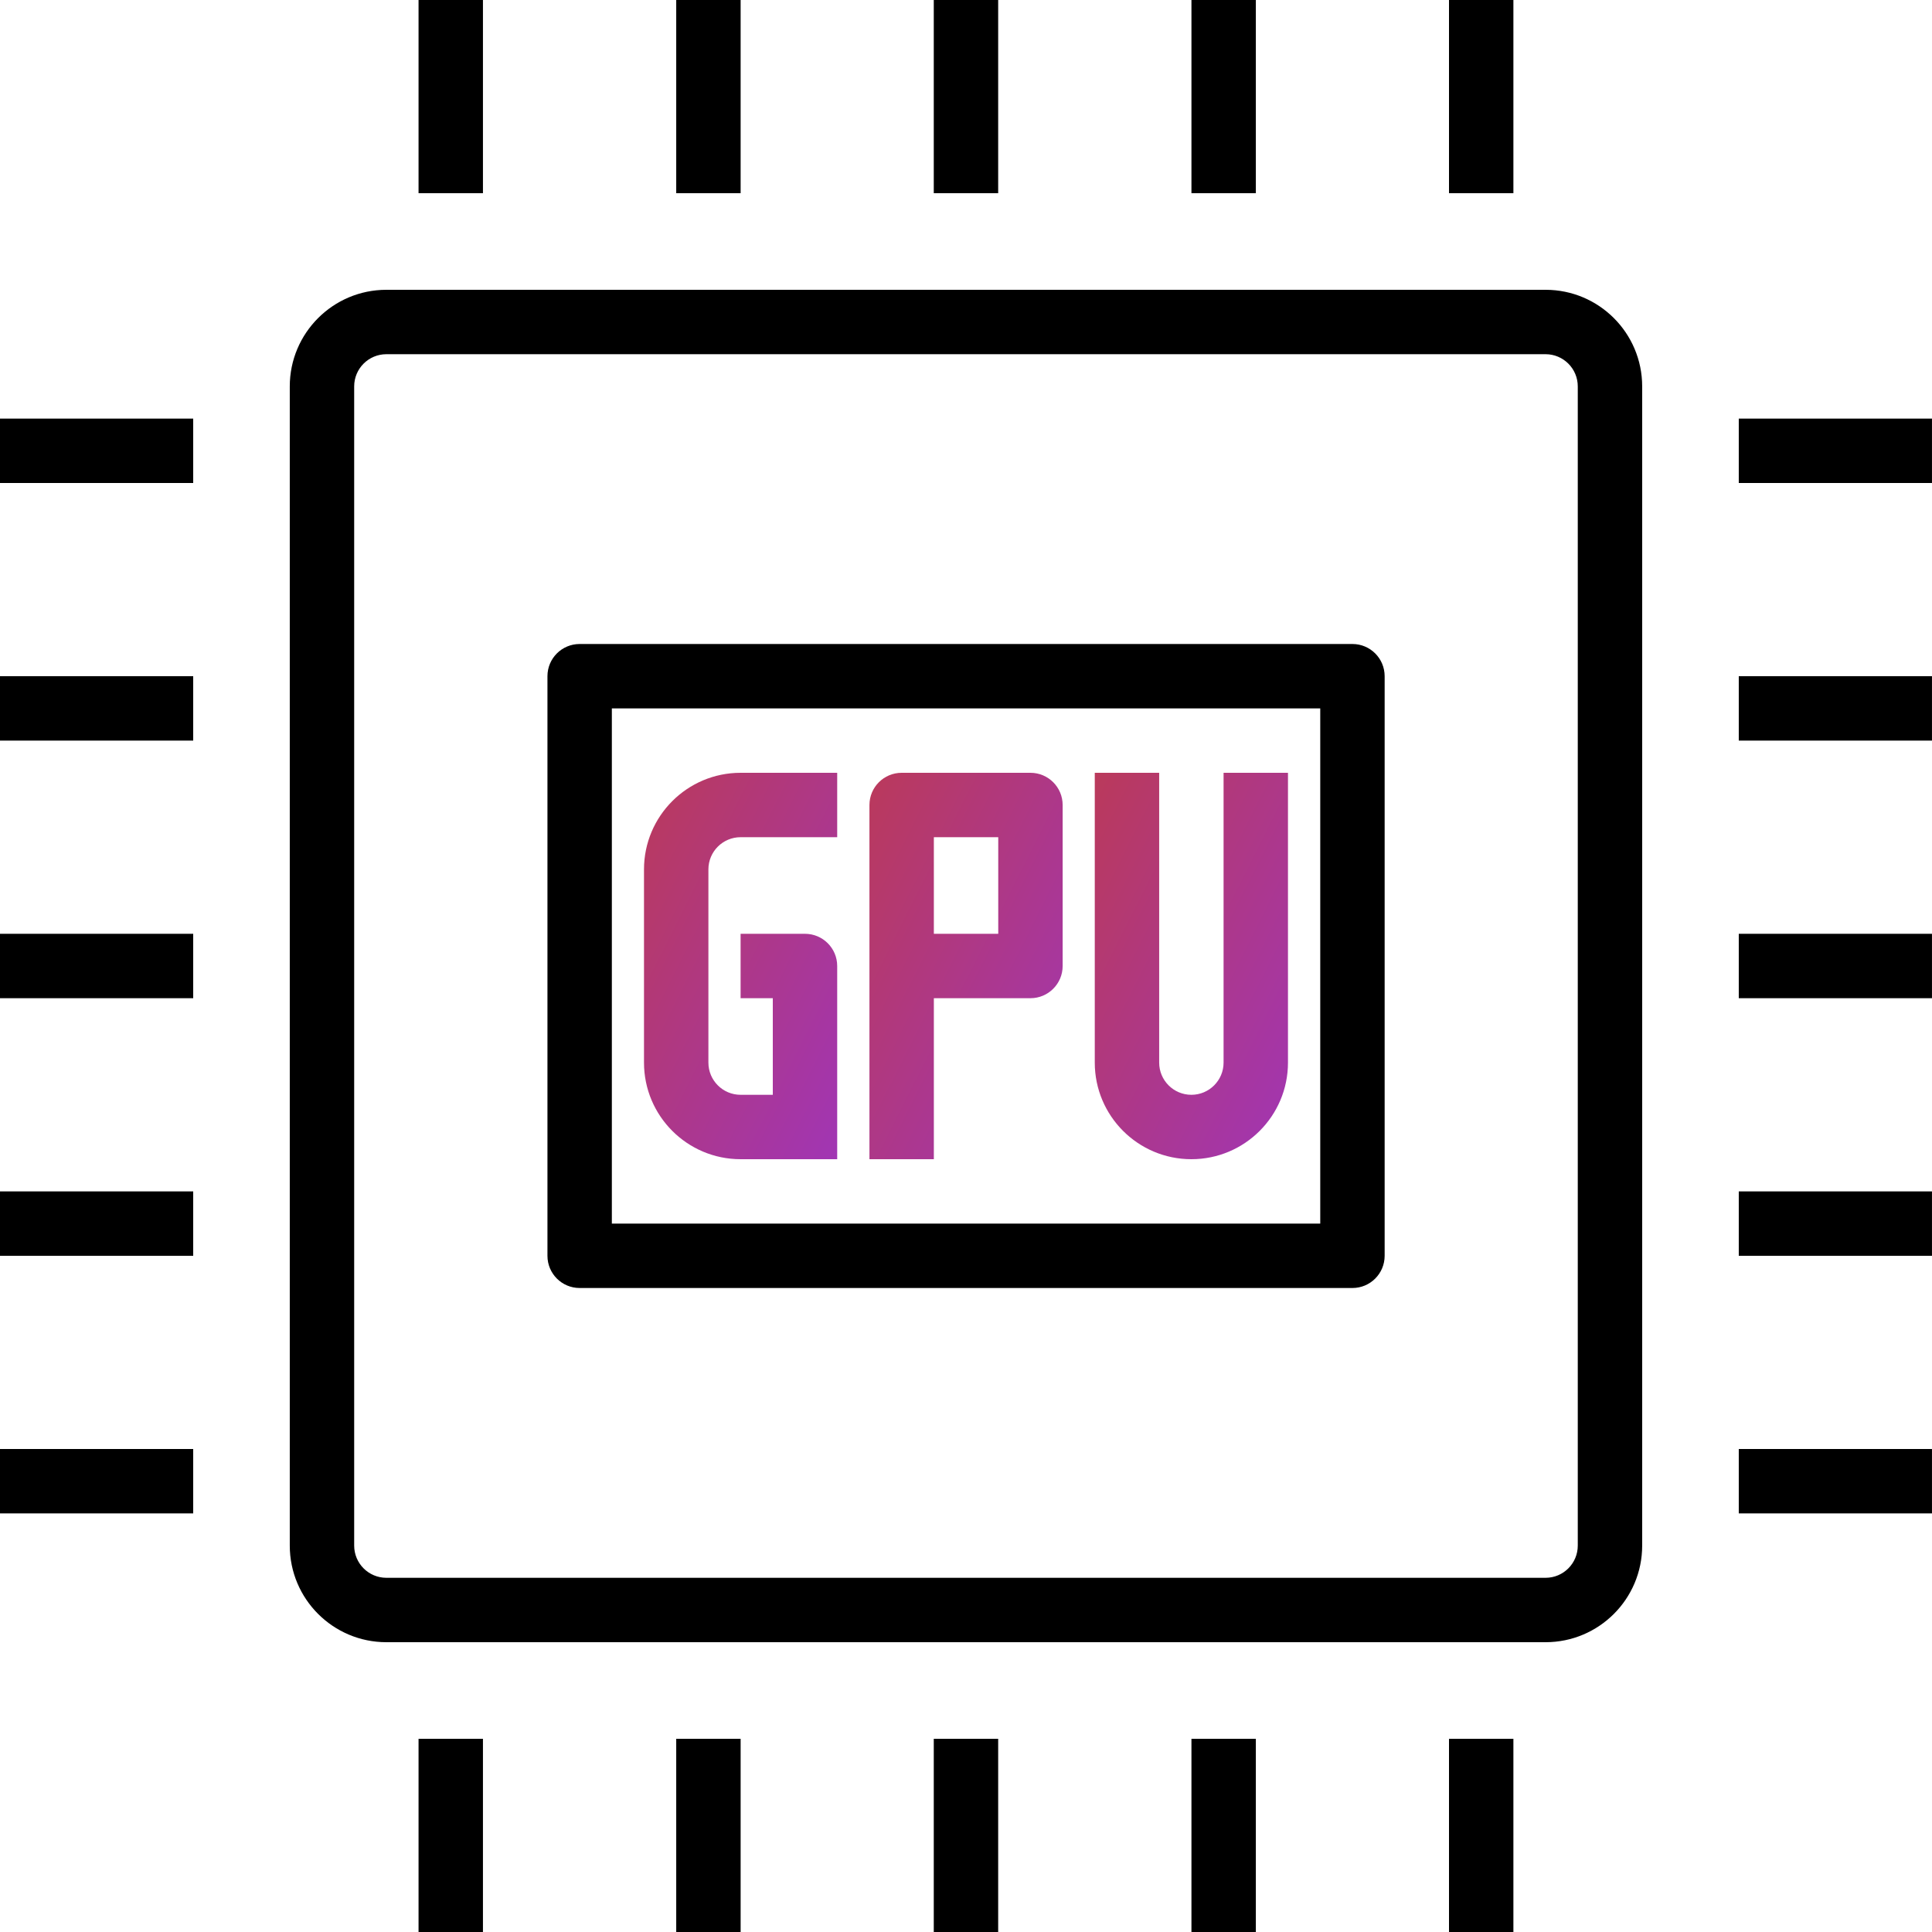
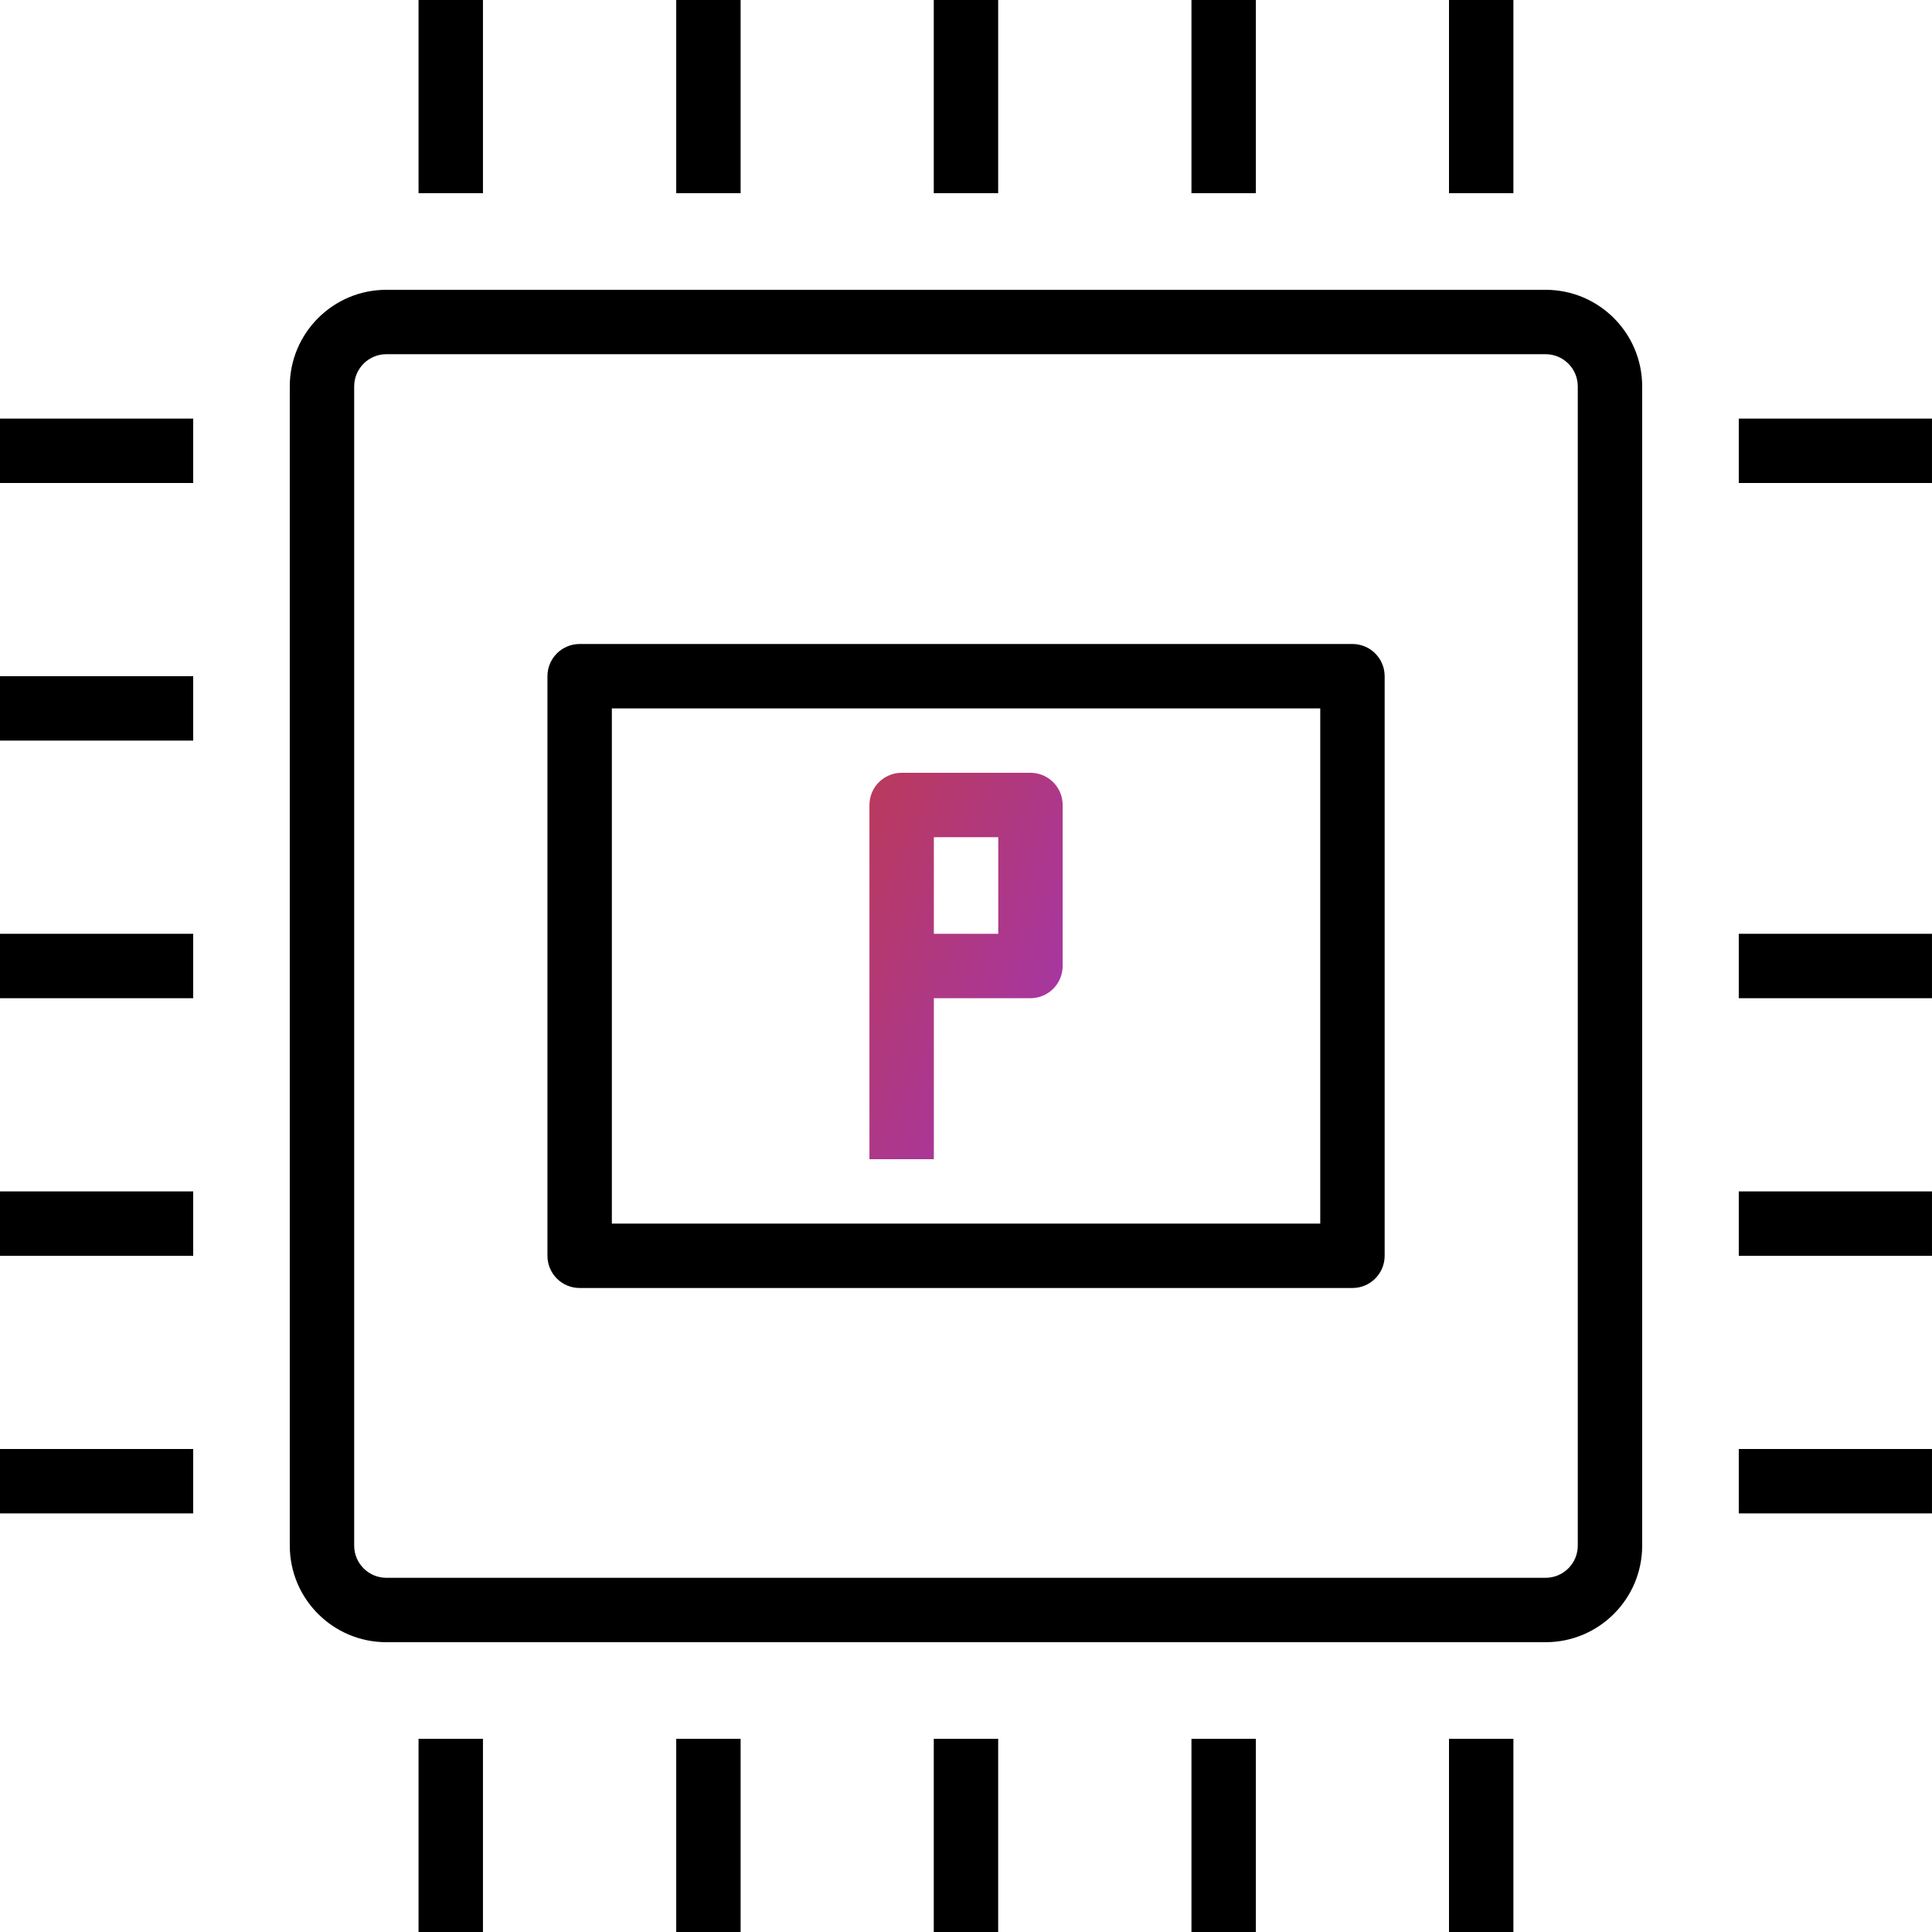
<svg xmlns="http://www.w3.org/2000/svg" width="78" height="78" viewBox="0 0 78 78" fill="none">
  <g clip-path="url(#clip0_6710_19545)">
    <path d="M62.399 11.7H15.599C13.446 11.7 11.699 13.447 11.699 15.6V62.4C11.699 64.554 13.446 66.3 15.599 66.3H62.399C64.553 66.3 66.299 64.554 66.299 62.4V15.6C66.299 13.447 64.553 11.7 62.399 11.7ZM63.699 62.4C63.699 63.118 63.117 63.7 62.399 63.7H15.599C14.881 63.7 14.299 63.118 14.299 62.4V15.6C14.299 14.882 14.881 14.3 15.599 14.3H62.399C63.117 14.3 63.699 14.882 63.699 15.6V62.4Z" fill="black" />
    <path d="M54.602 26H23.402C22.683 26 22.102 26.582 22.102 27.3V50.7C22.102 51.418 22.683 52 23.402 52H54.602C55.32 52 55.902 51.418 55.902 50.7V27.3C55.902 26.582 55.32 26 54.602 26ZM53.302 49.4H24.702V28.6H53.302V49.4Z" fill="black" />
-     <path d="M29.9 46.8H33.8V39C33.8 38.282 33.218 37.7 32.5 37.7H29.9V40.3H31.2V44.2H29.9C29.182 44.2 28.6 43.618 28.6 42.9V35.1C28.6 34.382 29.182 33.8 29.9 33.8H33.8V31.2H29.9C27.746 31.2 26 32.947 26 35.1V42.9C26 45.054 27.746 46.8 29.9 46.8Z" fill="url(#paint0_linear_6710_19545)" />
-     <path d="M48.099 46.8C50.253 46.8 51.999 45.054 51.999 42.9V31.2H49.399V42.9C49.399 43.618 48.817 44.2 48.099 44.2C47.381 44.2 46.799 43.618 46.799 42.9V31.2H44.199V42.9C44.199 45.054 45.946 46.8 48.099 46.8Z" fill="url(#paint1_linear_6710_19545)" />
    <path d="M37.702 40.3H41.602C42.32 40.3 42.902 39.718 42.902 39V32.5C42.902 31.782 42.32 31.2 41.602 31.2H36.402C35.684 31.2 35.102 31.782 35.102 32.5V46.8H37.702V40.3ZM37.702 33.8H40.302V37.7H37.702V33.8Z" fill="url(#paint2_linear_6710_19545)" />
    <path d="M16.898 0H19.498V7.8H16.898V0Z" fill="black" />
    <path d="M27.301 0H29.901V7.8H27.301V0Z" fill="black" />
    <path d="M37.699 0H40.299V7.8H37.699V0Z" fill="black" />
    <path d="M48.102 0H50.702V7.8H48.102V0Z" fill="black" />
    <path d="M58.5 0H61.1V7.8H58.5V0Z" fill="black" />
    <path d="M16.898 70.2H19.498V78H16.898V70.2Z" fill="black" />
    <path d="M27.301 70.2H29.901V78H27.301V70.2Z" fill="black" />
    <path d="M37.699 70.2H40.299V78H37.699V70.2Z" fill="black" />
    <path d="M48.102 70.2H50.702V78H48.102V70.2Z" fill="black" />
    <path d="M58.5 70.2H61.1V78H58.5V70.2Z" fill="black" />
    <path d="M70.199 16.9H77.999V19.5H70.199V16.9Z" fill="black" />
-     <path d="M70.199 27.3H77.999V29.9H70.199V27.3Z" fill="black" />
    <path d="M70.199 37.7H77.999V40.3H70.199V37.7Z" fill="black" />
    <path d="M70.199 48.1H77.999V50.7H70.199V48.1Z" fill="black" />
    <path d="M70.199 58.5H77.999V61.1H70.199V58.5Z" fill="black" />
    <path d="M0 16.9H7.8V19.5H0V16.9Z" fill="black" />
    <path d="M0 27.3H7.8V29.9H0V27.3Z" fill="black" />
    <path d="M0 37.7H7.8V40.3H0V37.7Z" fill="black" />
    <path d="M0 48.1H7.8V50.7H0V48.1Z" fill="black" />
    <path d="M0 58.5H7.8V61.1H0V58.5Z" fill="black" />
  </g>
  <defs>
    <linearGradient id="paint0_linear_6710_19545" x1="25.381" y1="29.972" x2="46.273" y2="40.495" gradientUnits="userSpaceOnUse">
      <stop stop-color="#BC3A54" />
      <stop offset="1" stop-color="#9233E9" />
    </linearGradient>
    <linearGradient id="paint1_linear_6710_19545" x1="43.58" y1="29.972" x2="64.472" y2="40.495" gradientUnits="userSpaceOnUse">
      <stop stop-color="#BC3A54" />
      <stop offset="1" stop-color="#9233E9" />
    </linearGradient>
    <linearGradient id="paint2_linear_6710_19545" x1="34.483" y1="29.972" x2="55.374" y2="40.495" gradientUnits="userSpaceOnUse">
      <stop stop-color="#BC3A54" />
      <stop offset="1" stop-color="#9233E9" />
    </linearGradient>
    <clipPath id="clip0_6710_19545">
      <rect width="78" height="78" fill="white" />
    </clipPath>
  </defs>
</svg>